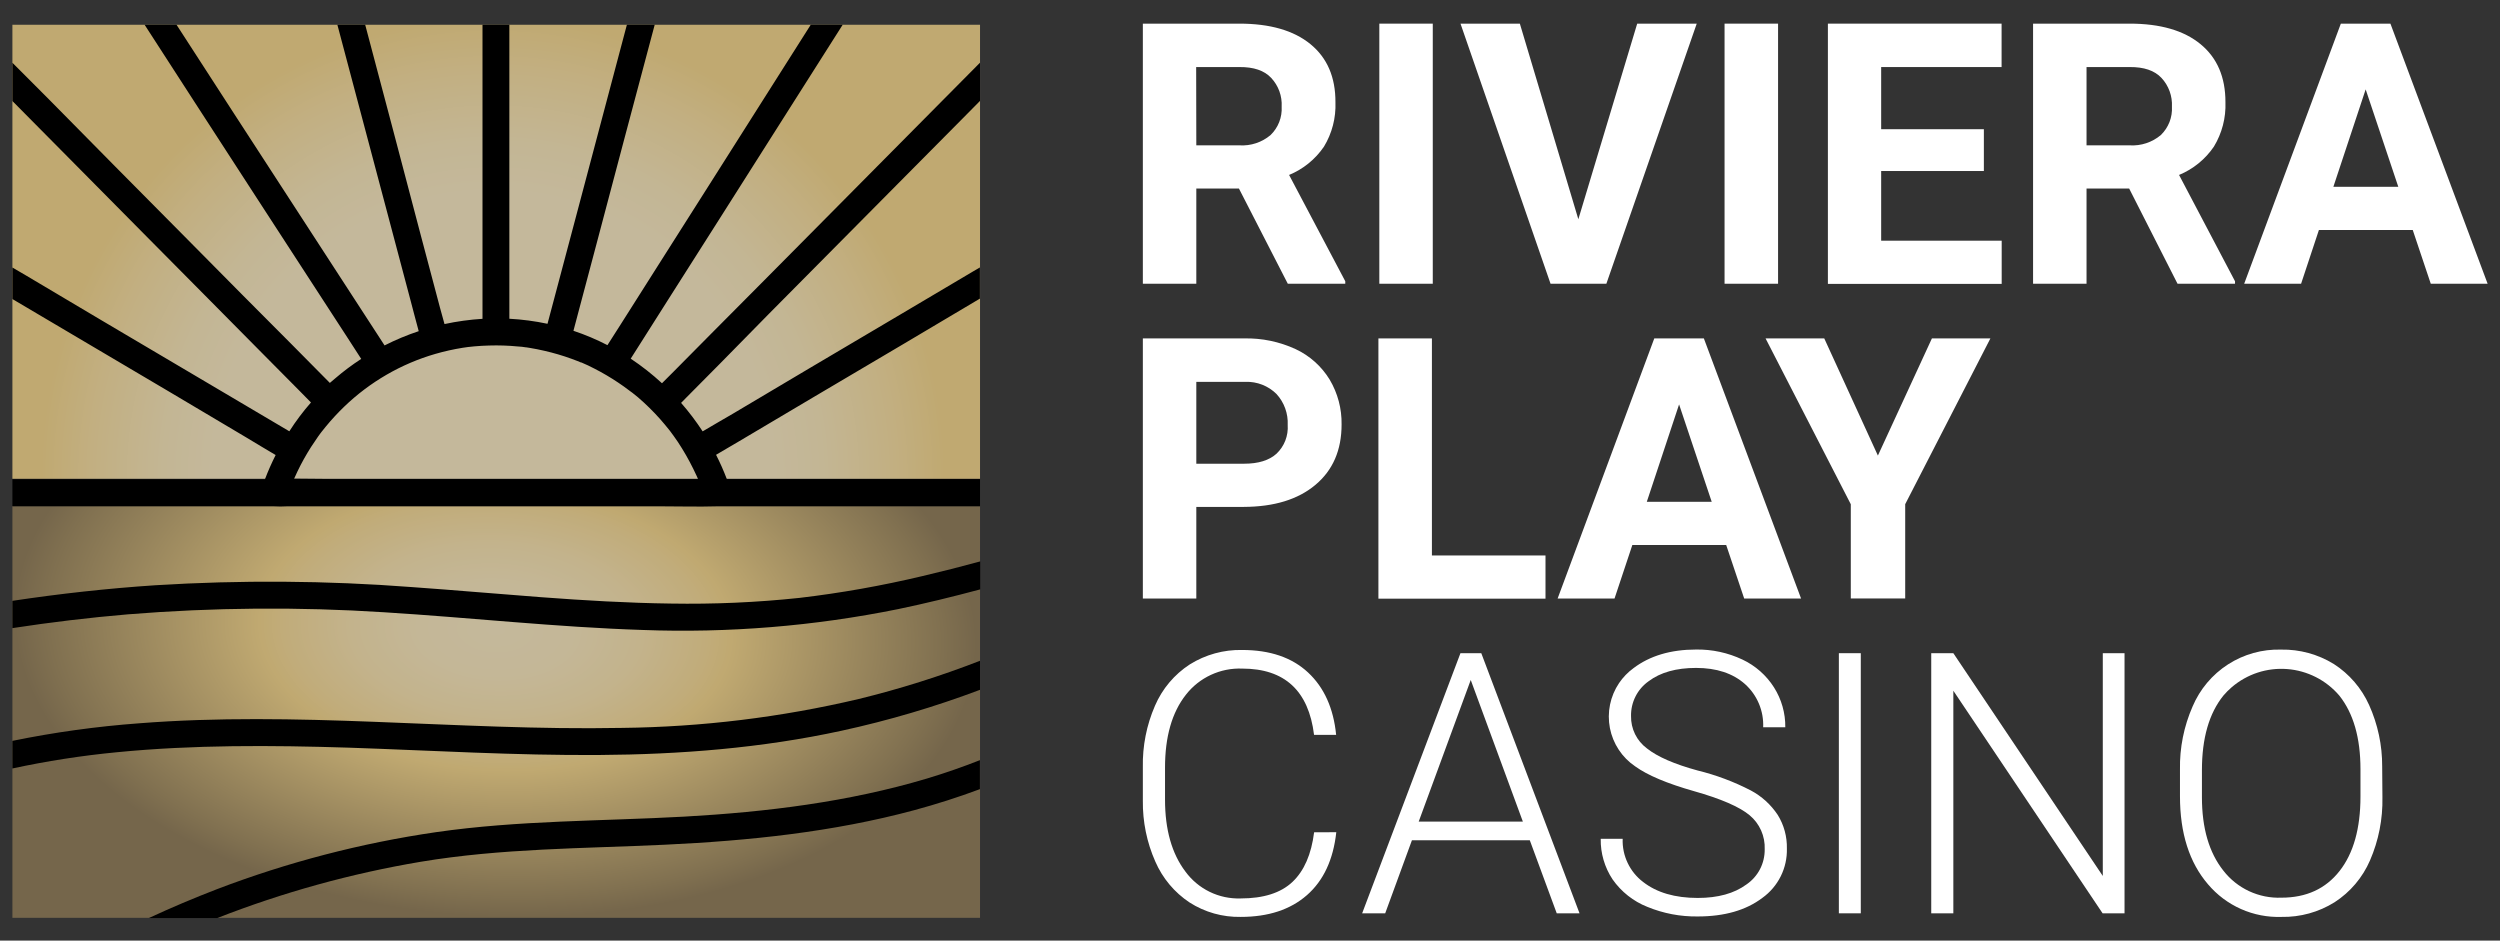
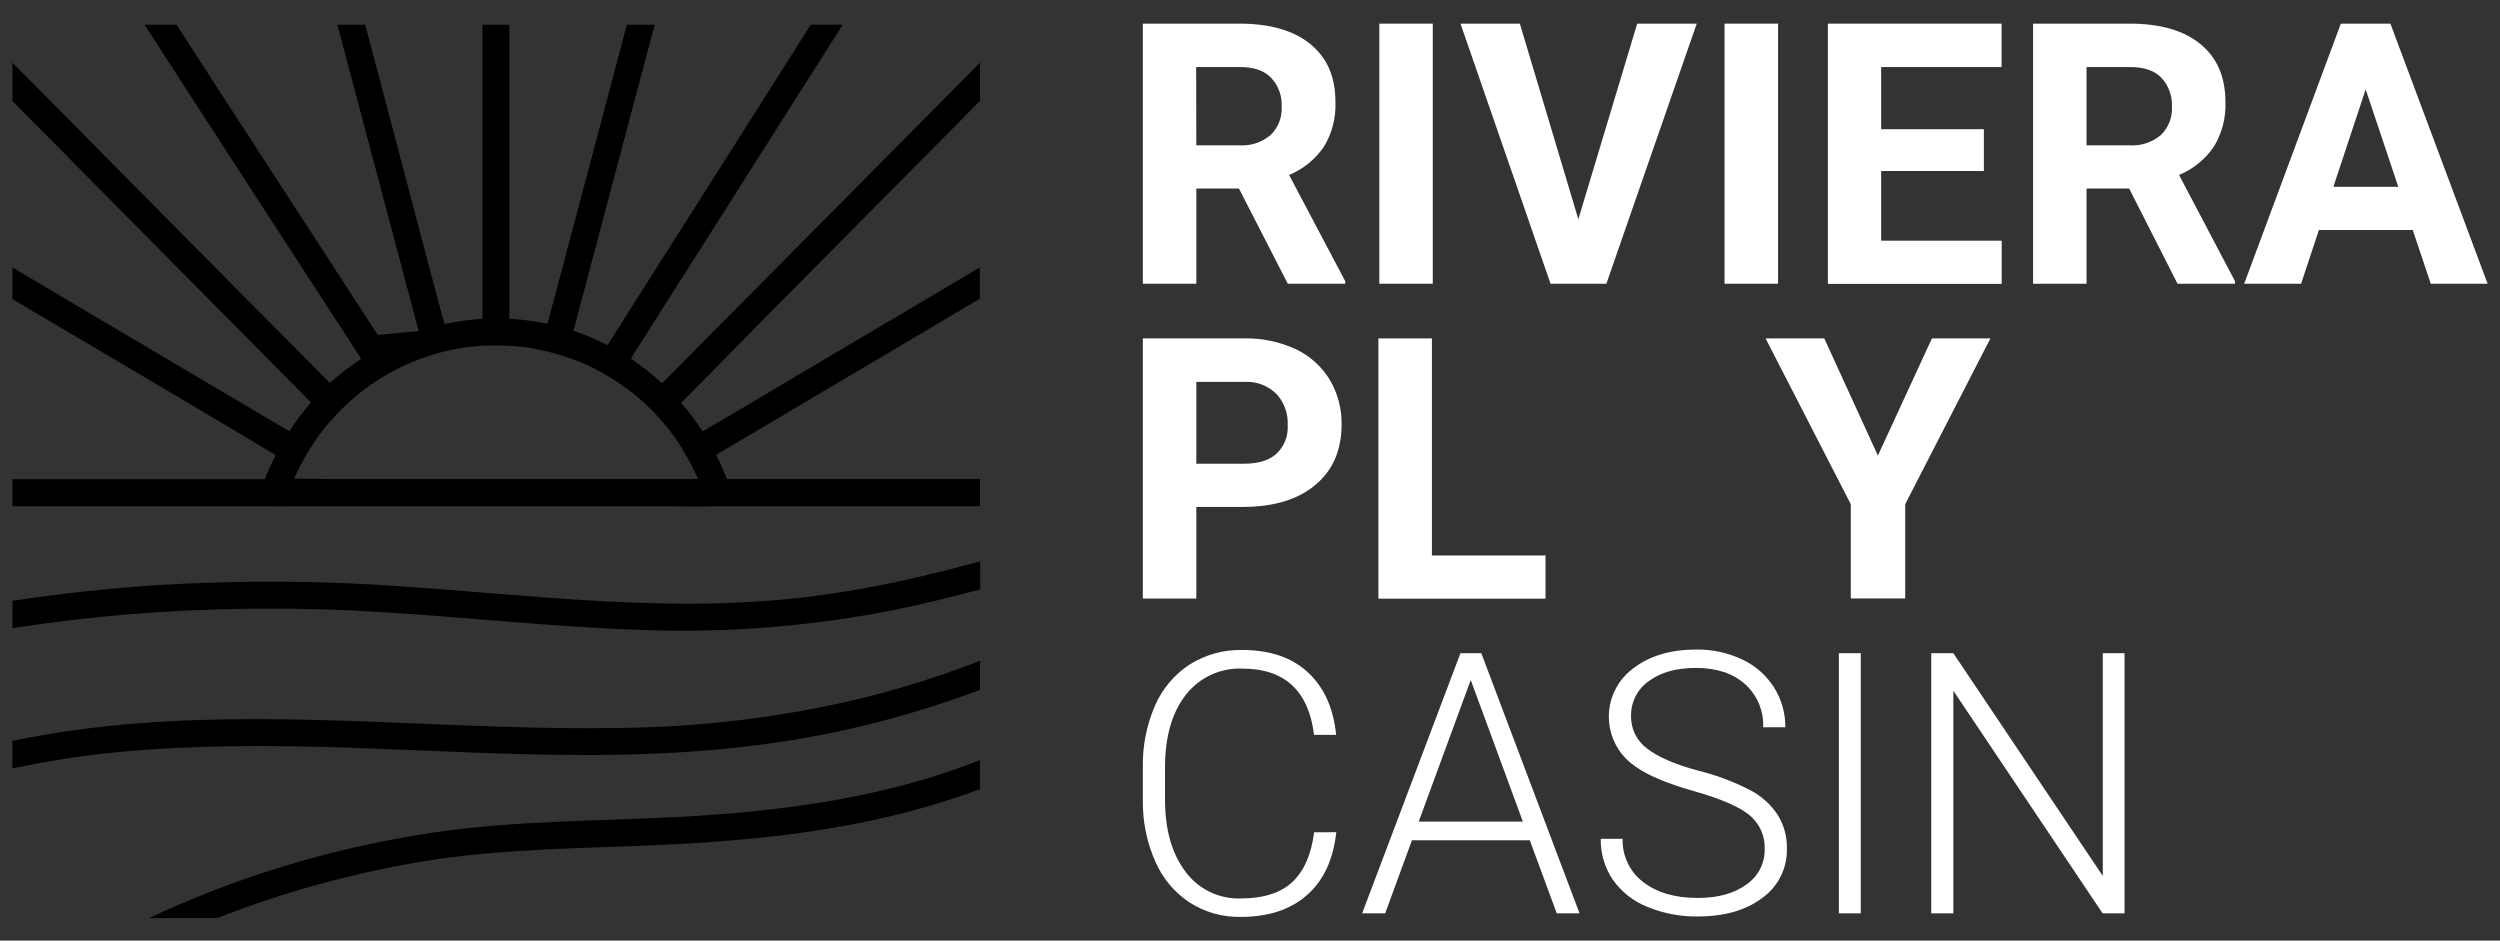
<svg xmlns="http://www.w3.org/2000/svg" width="101" height="38" viewBox="0 0 101 38" fill="none">
  <rect x="0" y="0" width="101" height="38" fill="#333333" stroke="none" />
  <path d="M50.053 7.617H48.331V11.463H46.171V0.955H50.068C51.31 0.955 52.268 1.231 52.944 1.785C53.62 2.338 53.956 3.12 53.952 4.131C53.976 4.761 53.815 5.385 53.488 5.924C53.14 6.435 52.65 6.833 52.079 7.068L54.349 11.363V11.463H52.027L50.053 7.617ZM48.331 5.872H50.072C50.53 5.901 50.982 5.752 51.332 5.455C51.484 5.307 51.603 5.129 51.68 4.932C51.757 4.734 51.791 4.523 51.779 4.311C51.791 4.099 51.759 3.886 51.687 3.686C51.614 3.486 51.502 3.303 51.357 3.148C51.079 2.849 50.648 2.703 50.066 2.709H48.325L48.331 5.872Z" fill="#ffffff" />
  <path d="M57.884 11.463H55.725V0.955H57.884V11.463Z" fill="#ffffff" />
  <path d="M63.765 8.858L66.143 0.955H68.548L64.897 11.463H62.642L59.004 0.955H61.402L63.765 8.858Z" fill="#ffffff" />
  <path d="M71.834 11.463H69.672V0.955H71.834V11.463Z" fill="#ffffff" />
  <path d="M80.148 6.909H75.999V9.724H80.868V11.469H73.847V0.955H80.864V2.709H75.999V5.22H80.148V6.909Z" fill="#ffffff" />
  <path d="M86.018 7.617H84.296V11.463H82.136V0.955H86.037C87.276 0.955 88.231 1.231 88.903 1.785C89.575 2.338 89.91 3.12 89.908 4.131C89.931 4.761 89.768 5.385 89.441 5.924C89.094 6.435 88.605 6.832 88.034 7.068L90.295 11.363V11.463H87.972L86.018 7.617ZM84.296 5.872H86.037C86.496 5.901 86.948 5.751 87.299 5.455C87.451 5.307 87.569 5.129 87.647 4.932C87.724 4.734 87.758 4.523 87.746 4.311C87.757 4.099 87.725 3.886 87.653 3.687C87.58 3.487 87.469 3.303 87.324 3.148C87.043 2.849 86.616 2.704 86.037 2.709H84.296V5.872Z" fill="#ffffff" />
  <path d="M97.475 9.292H93.684L92.964 11.463H90.665L94.57 0.955H96.573L100.5 11.463H98.203L97.475 9.292ZM94.268 7.547H96.891L95.573 3.611L94.268 7.547Z" fill="#ffffff" />
  <path d="M48.331 20.479V24.18H46.171V13.672H50.264C50.98 13.656 51.691 13.804 52.342 14.104C52.912 14.37 53.39 14.799 53.718 15.335C54.044 15.884 54.211 16.512 54.2 17.15C54.2 18.184 53.849 18.997 53.145 19.587C52.442 20.178 51.475 20.475 50.243 20.479H48.331ZM48.331 18.734H50.266C50.837 18.734 51.273 18.599 51.572 18.329C51.728 18.18 51.85 17.999 51.928 17.798C52.005 17.597 52.038 17.381 52.023 17.166C52.034 16.938 51.999 16.71 51.921 16.496C51.844 16.282 51.724 16.085 51.57 15.917C51.406 15.754 51.209 15.627 50.994 15.542C50.778 15.458 50.547 15.418 50.316 15.427H48.331V18.734Z" fill="#ffffff" />
  <path d="M57.849 22.441H62.438V24.186H55.688V13.672H57.849V22.441Z" fill="#ffffff" />
-   <path d="M69.738 22.017H65.947L65.227 24.18H62.928L66.833 13.672H68.836L72.763 24.18H70.465L69.738 22.017ZM66.531 20.272H69.153L67.835 16.338L66.531 20.272Z" fill="#ffffff" />
  <path d="M75.867 18.405L78.05 13.67H80.413L76.97 20.369V24.178H74.772V20.371L71.329 13.672H73.7L75.867 18.405Z" fill="#ffffff" />
  <path d="M53.986 33.621C53.865 34.729 53.471 35.576 52.801 36.163C52.132 36.75 51.239 37.043 50.125 37.043C49.394 37.057 48.676 36.855 48.06 36.461C47.448 36.056 46.966 35.48 46.674 34.806C46.332 34.033 46.161 33.196 46.171 32.351V30.994C46.154 30.141 46.321 29.294 46.661 28.512C46.955 27.828 47.445 27.246 48.069 26.841C48.703 26.446 49.437 26.243 50.183 26.259C51.308 26.259 52.195 26.562 52.846 27.169C53.496 27.775 53.874 28.615 53.98 29.689H53.088C52.867 27.904 51.899 27.011 50.185 27.011C49.75 26.994 49.317 27.081 48.922 27.264C48.527 27.447 48.181 27.721 47.913 28.064C47.348 28.778 47.066 29.763 47.067 31.019V32.304C47.067 33.518 47.342 34.488 47.892 35.213C48.147 35.561 48.484 35.842 48.872 36.031C49.261 36.22 49.689 36.311 50.121 36.297C51.047 36.297 51.746 36.074 52.217 35.628C52.688 35.182 52.978 34.514 53.09 33.625L53.986 33.621Z" fill="#ffffff" />
  <path d="M61.804 33.947H57.042L55.962 36.898H55.031L59.002 26.389H59.844L63.813 36.898H62.892L61.804 33.947ZM57.315 33.194H61.524L59.418 27.471L57.315 33.194Z" fill="#ffffff" />
  <path d="M71.294 34.313C71.305 34.051 71.255 33.79 71.149 33.55C71.042 33.311 70.882 33.099 70.68 32.932C70.271 32.594 69.524 32.27 68.439 31.963C67.354 31.655 66.562 31.322 66.063 30.962C65.799 30.784 65.573 30.556 65.398 30.29C65.222 30.024 65.101 29.727 65.04 29.414C64.98 29.101 64.981 28.779 65.045 28.467C65.108 28.155 65.233 27.859 65.411 27.595C65.569 27.363 65.765 27.16 65.991 26.995C66.652 26.494 67.495 26.242 68.522 26.241C69.169 26.231 69.809 26.37 70.394 26.646C70.918 26.893 71.361 27.283 71.671 27.773C71.975 28.254 72.133 28.813 72.126 29.382H71.232C71.246 29.055 71.187 28.729 71.06 28.427C70.933 28.126 70.742 27.856 70.498 27.637C70.007 27.202 69.348 26.984 68.522 26.984C67.721 26.984 67.083 27.163 66.606 27.521C66.382 27.679 66.199 27.89 66.075 28.136C65.951 28.381 65.889 28.653 65.894 28.928C65.889 29.182 65.945 29.432 66.056 29.66C66.168 29.887 66.332 30.084 66.535 30.235C66.963 30.575 67.648 30.873 68.588 31.129C69.331 31.311 70.049 31.581 70.729 31.932C71.17 32.166 71.546 32.508 71.822 32.925C72.073 33.331 72.201 33.803 72.19 34.282C72.2 34.67 72.115 35.054 71.942 35.402C71.769 35.749 71.514 36.049 71.199 36.275C70.538 36.775 69.668 37.025 68.588 37.025C67.89 37.035 67.198 36.903 66.552 36.637C65.986 36.413 65.497 36.026 65.147 35.526C64.826 35.041 64.659 34.47 64.669 33.888H65.556C65.543 34.224 65.612 34.558 65.757 34.862C65.901 35.166 66.116 35.431 66.384 35.633C66.935 36.062 67.67 36.277 68.588 36.277C69.405 36.277 70.06 36.096 70.554 35.734C70.785 35.577 70.974 35.365 71.103 35.117C71.232 34.869 71.297 34.592 71.294 34.313Z" fill="#ffffff" />
  <path d="M75.176 36.898H74.29V26.389H75.176V36.898Z" fill="#ffffff" />
  <path d="M85.831 36.898H84.945L78.915 27.905V36.898H78.022V26.389H78.915L84.953 35.389V26.389H85.831V36.898Z" fill="#ffffff" />
-   <path d="M96.25 32.214C96.267 33.089 96.097 33.958 95.748 34.761C95.449 35.453 94.951 36.041 94.318 36.45C93.675 36.852 92.93 37.058 92.172 37.043C91.61 37.062 91.051 36.953 90.537 36.725C90.023 36.497 89.567 36.155 89.203 35.725C88.449 34.847 88.071 33.662 88.071 32.171V31.087C88.055 30.212 88.229 29.344 88.58 28.543C88.876 27.844 89.376 27.25 90.014 26.84C90.652 26.43 91.399 26.222 92.157 26.244C92.907 26.23 93.646 26.432 94.285 26.825C94.913 27.228 95.409 27.806 95.714 28.487C96.064 29.265 96.244 30.109 96.24 30.963L96.25 32.214ZM95.363 31.073C95.363 29.808 95.078 28.817 94.506 28.099C94.243 27.791 93.921 27.538 93.561 27.355C93.2 27.172 92.806 27.061 92.403 27.03C92 26.999 91.594 27.047 91.209 27.173C90.825 27.299 90.469 27.5 90.161 27.764C90.041 27.867 89.929 27.979 89.827 28.099C89.247 28.818 88.958 29.822 88.958 31.112V32.21C88.958 33.457 89.246 34.444 89.823 35.172C90.099 35.529 90.457 35.814 90.865 36.004C91.274 36.194 91.722 36.284 92.172 36.266C93.174 36.266 93.957 35.906 94.519 35.188C95.082 34.469 95.363 33.467 95.363 32.181V31.073Z" fill="#ffffff" />
-   <path d="M39.593 20.448H0.501V37.08H39.593V20.448Z" fill="url(#paint0_radial_3970_17940)" />
-   <path d="M39.593 1H0.501V19.342H39.593V1Z" fill="url(#paint1_radial_3970_17940)" />
  <path d="M25.134 29.407C21.786 29.472 18.439 29.286 15.094 29.16C11.939 29.039 8.775 28.974 5.623 29.221C3.903 29.348 2.192 29.585 0.501 29.931L0.501 31.046C1.889 30.747 3.293 30.528 4.706 30.392C7.826 30.085 10.969 30.108 14.1 30.206C17.463 30.32 20.824 30.524 24.19 30.502C27.483 30.481 30.773 30.223 33.998 29.522C35.9 29.108 37.77 28.555 39.593 27.868V26.695C37.995 27.316 36.358 27.832 34.694 28.239C31.559 28.979 28.354 29.37 25.134 29.407Z" fill="#000" />
  <path d="M27.659 32.991C24.306 33.177 20.95 33.138 17.618 33.619C14.59 34.06 11.619 34.833 8.757 35.926C7.836 36.281 6.915 36.67 6.011 37.09H8.774C11.43 36.051 14.185 35.289 16.996 34.816C20.262 34.27 23.557 34.283 26.855 34.127C30.244 33.967 33.654 33.617 36.94 32.73C37.831 32.489 38.719 32.206 39.589 31.881V30.71C38.885 30.987 38.171 31.235 37.448 31.453C34.273 32.401 30.963 32.805 27.659 32.991Z" fill="#000" />
  <path d="M32.298 24.155C30.571 24.338 28.834 24.414 27.098 24.384C23.598 24.339 20.123 23.965 16.638 23.718C13.19 23.454 9.728 23.43 6.277 23.644C4.345 23.772 2.409 23.986 0.501 24.274V25.376C2.051 25.138 3.606 24.952 5.168 24.819C8.609 24.541 12.066 24.513 15.511 24.735C18.999 24.951 22.477 25.339 25.971 25.451C29.43 25.579 32.892 25.296 36.285 24.608C37.39 24.378 38.496 24.107 39.601 23.811V22.681C38.827 22.893 38.049 23.09 37.265 23.274C35.627 23.664 33.969 23.958 32.298 24.155Z" fill="#000" />
-   <path d="M36.09 6.065L33.392 8.787L30.874 11.326L28.758 13.455L27.227 15L26.744 15.483C26.35 15.119 25.927 14.787 25.481 14.49L25.752 14.063L27.094 11.947L29.078 8.826L31.498 5.011L34.044 1H32.754L31.189 3.468L28.695 7.402C27.992 8.51 27.29 9.617 26.586 10.724L25.07 13.115C24.895 13.392 24.716 13.672 24.541 13.944C24.099 13.715 23.639 13.521 23.167 13.364L23.34 12.711C23.597 11.749 23.852 10.787 24.107 9.824L25.239 5.549C25.643 4.035 26.047 2.519 26.45 1H25.326C25.055 2.022 24.783 3.045 24.512 4.067C24.108 5.584 23.705 7.102 23.304 8.622L22.438 11.882C22.331 12.282 22.222 12.681 22.119 13.081C21.611 12.973 21.096 12.905 20.578 12.877V1H19.493V12.88C18.977 12.912 18.464 12.983 17.958 13.092L17.774 12.425C17.52 11.462 17.265 10.499 17.008 9.536L15.886 5.275L14.754 1H13.63L14.521 4.357C14.924 5.876 15.327 7.394 15.73 8.91C16.018 9.995 16.307 11.082 16.595 12.17C16.702 12.572 16.805 12.977 16.916 13.379C16.443 13.536 15.982 13.729 15.536 13.955L15.26 13.529C14.809 12.832 14.357 12.136 13.904 11.442L11.902 8.359L9.451 4.584L7.132 1H5.842L7.885 4.16L10.403 8.045L12.532 11.323L14.068 13.687L14.593 14.5C14.227 14.737 13.877 14.999 13.545 15.284C13.472 15.347 13.398 15.412 13.326 15.47C13.256 15.398 13.184 15.327 13.114 15.256L11.762 13.89L9.771 11.891L7.334 9.43L4.662 6.735L1.974 4.011L0.501 2.535V4.082L0.56 4.141L3.231 6.837L5.927 9.56L8.443 12.098L10.558 14.234L12.088 15.777L12.563 16.26C12.243 16.625 11.951 17.014 11.689 17.424L10.782 16.888L7.782 15.115L4.17 12.981L1.039 11.122L0.501 10.808V12.081L3.188 13.669L6.8 15.803L9.931 17.662C10.333 17.9 10.731 18.149 11.136 18.383C10.976 18.701 10.832 19.026 10.705 19.359H0.501V20.454H11.077C11.245 20.465 11.412 20.465 11.58 20.454H26.811C27.518 20.454 28.229 20.476 28.936 20.454H39.593V19.353H29.363C29.236 19.019 29.091 18.692 28.929 18.374L29.85 17.833L32.845 16.057L36.457 13.923L39.588 12.064V10.804L39.337 10.951L36.344 12.724L32.734 14.858L29.603 16.717C29.2 16.955 28.789 17.186 28.387 17.427C28.124 17.024 27.833 16.639 27.516 16.277L27.743 16.046L29.096 14.682L31.076 12.667L33.517 10.205L36.193 7.506L38.892 4.785L39.593 4.076V2.532L38.764 3.368L36.09 6.065ZM28.012 18.948C28.058 19.039 28.1 19.134 28.142 19.221C28.161 19.26 28.177 19.299 28.194 19.338V19.353H13.321C12.842 19.353 12.361 19.34 11.882 19.34C11.926 19.238 11.974 19.134 12.024 19.032C12.185 18.698 12.366 18.374 12.565 18.061C12.656 17.92 12.75 17.781 12.845 17.645L12.934 17.522L12.987 17.452C13.044 17.379 13.1 17.307 13.159 17.238C13.392 16.954 13.642 16.684 13.906 16.429C14.945 15.428 16.209 14.697 17.59 14.297C17.953 14.192 18.322 14.11 18.695 14.05C18.855 14.025 18.942 14.014 19.176 13.992C19.371 13.975 19.565 13.964 19.76 13.959C20.149 13.947 20.54 13.96 20.928 13.998C21.03 14.002 21.132 14.014 21.233 14.031H21.25L21.403 14.055C21.598 14.087 21.793 14.126 21.987 14.171C22.361 14.256 22.73 14.364 23.092 14.496C23.171 14.524 23.25 14.553 23.328 14.585L23.469 14.643H23.486C23.67 14.721 23.854 14.806 24.024 14.897C24.351 15.064 24.667 15.251 24.972 15.455C25.125 15.557 25.274 15.663 25.42 15.775L25.47 15.812L25.551 15.871L25.781 16.057C26.096 16.328 26.392 16.62 26.669 16.931C26.801 17.08 26.928 17.234 27.052 17.39L27.072 17.414L27.089 17.439L27.208 17.6C27.267 17.68 27.325 17.764 27.38 17.846C27.614 18.199 27.825 18.567 28.012 18.948Z" fill="#000" />
+   <path d="M36.09 6.065L33.392 8.787L30.874 11.326L28.758 13.455L27.227 15L26.744 15.483C26.35 15.119 25.927 14.787 25.481 14.49L25.752 14.063L27.094 11.947L29.078 8.826L31.498 5.011L34.044 1H32.754L31.189 3.468L28.695 7.402C27.992 8.51 27.29 9.617 26.586 10.724L25.07 13.115C24.895 13.392 24.716 13.672 24.541 13.944C24.099 13.715 23.639 13.521 23.167 13.364L23.34 12.711C23.597 11.749 23.852 10.787 24.107 9.824L25.239 5.549C25.643 4.035 26.047 2.519 26.45 1H25.326C25.055 2.022 24.783 3.045 24.512 4.067C24.108 5.584 23.705 7.102 23.304 8.622L22.438 11.882C22.331 12.282 22.222 12.681 22.119 13.081C21.611 12.973 21.096 12.905 20.578 12.877V1H19.493V12.88C18.977 12.912 18.464 12.983 17.958 13.092L17.774 12.425C17.52 11.462 17.265 10.499 17.008 9.536L15.886 5.275L14.754 1H13.63L14.521 4.357C14.924 5.876 15.327 7.394 15.73 8.91C16.018 9.995 16.307 11.082 16.595 12.17C16.702 12.572 16.805 12.977 16.916 13.379L15.26 13.529C14.809 12.832 14.357 12.136 13.904 11.442L11.902 8.359L9.451 4.584L7.132 1H5.842L7.885 4.16L10.403 8.045L12.532 11.323L14.068 13.687L14.593 14.5C14.227 14.737 13.877 14.999 13.545 15.284C13.472 15.347 13.398 15.412 13.326 15.47C13.256 15.398 13.184 15.327 13.114 15.256L11.762 13.89L9.771 11.891L7.334 9.43L4.662 6.735L1.974 4.011L0.501 2.535V4.082L0.56 4.141L3.231 6.837L5.927 9.56L8.443 12.098L10.558 14.234L12.088 15.777L12.563 16.26C12.243 16.625 11.951 17.014 11.689 17.424L10.782 16.888L7.782 15.115L4.17 12.981L1.039 11.122L0.501 10.808V12.081L3.188 13.669L6.8 15.803L9.931 17.662C10.333 17.9 10.731 18.149 11.136 18.383C10.976 18.701 10.832 19.026 10.705 19.359H0.501V20.454H11.077C11.245 20.465 11.412 20.465 11.58 20.454H26.811C27.518 20.454 28.229 20.476 28.936 20.454H39.593V19.353H29.363C29.236 19.019 29.091 18.692 28.929 18.374L29.85 17.833L32.845 16.057L36.457 13.923L39.588 12.064V10.804L39.337 10.951L36.344 12.724L32.734 14.858L29.603 16.717C29.2 16.955 28.789 17.186 28.387 17.427C28.124 17.024 27.833 16.639 27.516 16.277L27.743 16.046L29.096 14.682L31.076 12.667L33.517 10.205L36.193 7.506L38.892 4.785L39.593 4.076V2.532L38.764 3.368L36.09 6.065ZM28.012 18.948C28.058 19.039 28.1 19.134 28.142 19.221C28.161 19.26 28.177 19.299 28.194 19.338V19.353H13.321C12.842 19.353 12.361 19.34 11.882 19.34C11.926 19.238 11.974 19.134 12.024 19.032C12.185 18.698 12.366 18.374 12.565 18.061C12.656 17.92 12.75 17.781 12.845 17.645L12.934 17.522L12.987 17.452C13.044 17.379 13.1 17.307 13.159 17.238C13.392 16.954 13.642 16.684 13.906 16.429C14.945 15.428 16.209 14.697 17.59 14.297C17.953 14.192 18.322 14.11 18.695 14.05C18.855 14.025 18.942 14.014 19.176 13.992C19.371 13.975 19.565 13.964 19.76 13.959C20.149 13.947 20.54 13.96 20.928 13.998C21.03 14.002 21.132 14.014 21.233 14.031H21.25L21.403 14.055C21.598 14.087 21.793 14.126 21.987 14.171C22.361 14.256 22.73 14.364 23.092 14.496C23.171 14.524 23.25 14.553 23.328 14.585L23.469 14.643H23.486C23.67 14.721 23.854 14.806 24.024 14.897C24.351 15.064 24.667 15.251 24.972 15.455C25.125 15.557 25.274 15.663 25.42 15.775L25.47 15.812L25.551 15.871L25.781 16.057C26.096 16.328 26.392 16.62 26.669 16.931C26.801 17.08 26.928 17.234 27.052 17.39L27.072 17.414L27.089 17.439L27.208 17.6C27.267 17.68 27.325 17.764 27.38 17.846C27.614 18.199 27.825 18.567 28.012 18.948Z" fill="#000" />
  <defs>
    <radialGradient id="paint0_radial_3970_17940" cx="0" cy="0" r="1" gradientUnits="userSpaceOnUse" gradientTransform="translate(20.009 25.434) rotate(92.836) scale(11.582 19.513)">
      <stop stop-color="#C4B89B" />
      <stop offset="0.16" stop-color="#C4B797" />
      <stop offset="0.3" stop-color="#C3B38C" />
      <stop offset="0.44" stop-color="#C1AC7A" />
      <stop offset="0.49" stop-color="#C0A971" />
      <stop offset="0.93" stop-color="#807050" />
      <stop offset="1" stop-color="#75664B" />
    </radialGradient>
    <radialGradient id="paint1_radial_3970_17940" cx="0" cy="0" r="1" gradientUnits="userSpaceOnUse" gradientTransform="translate(19.916 19.233) scale(18.308 18.478)">
      <stop offset="0.62" stop-color="#C4B89B" />
      <stop offset="0.73" stop-color="#C3B694" />
      <stop offset="0.89" stop-color="#C2AF81" />
      <stop offset="1" stop-color="#C0A971" />
    </radialGradient>
  </defs>
</svg>